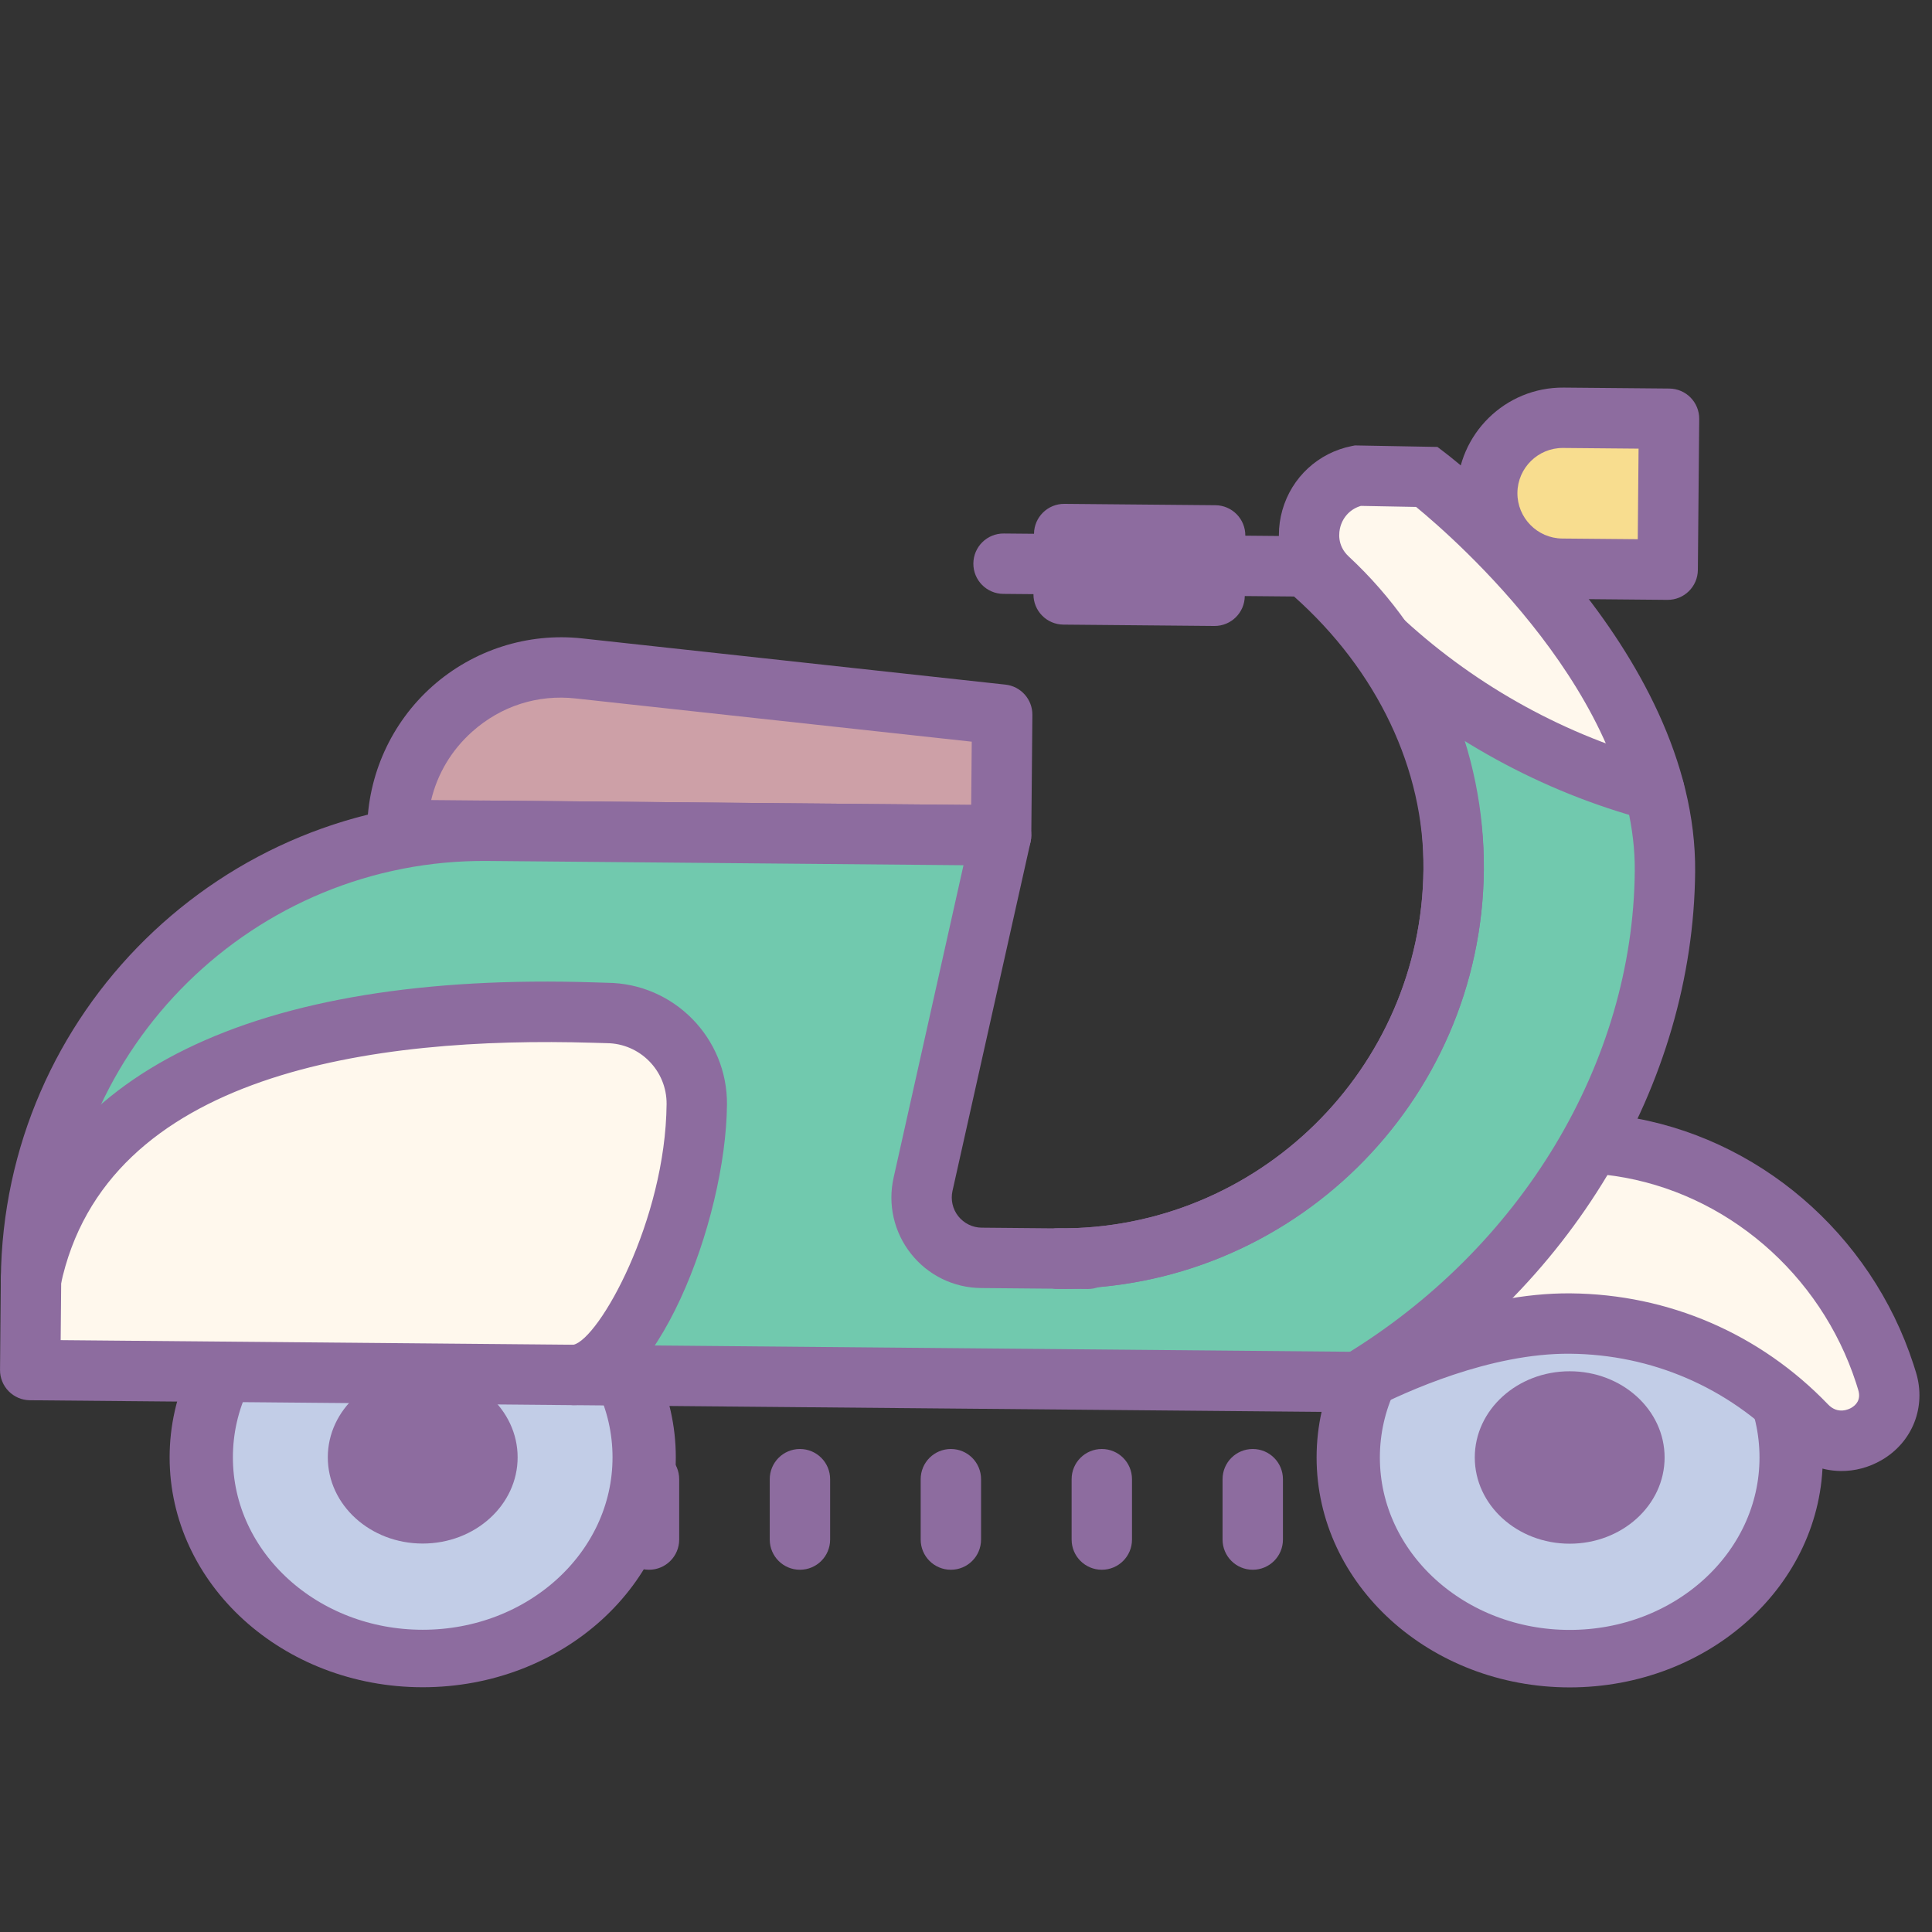
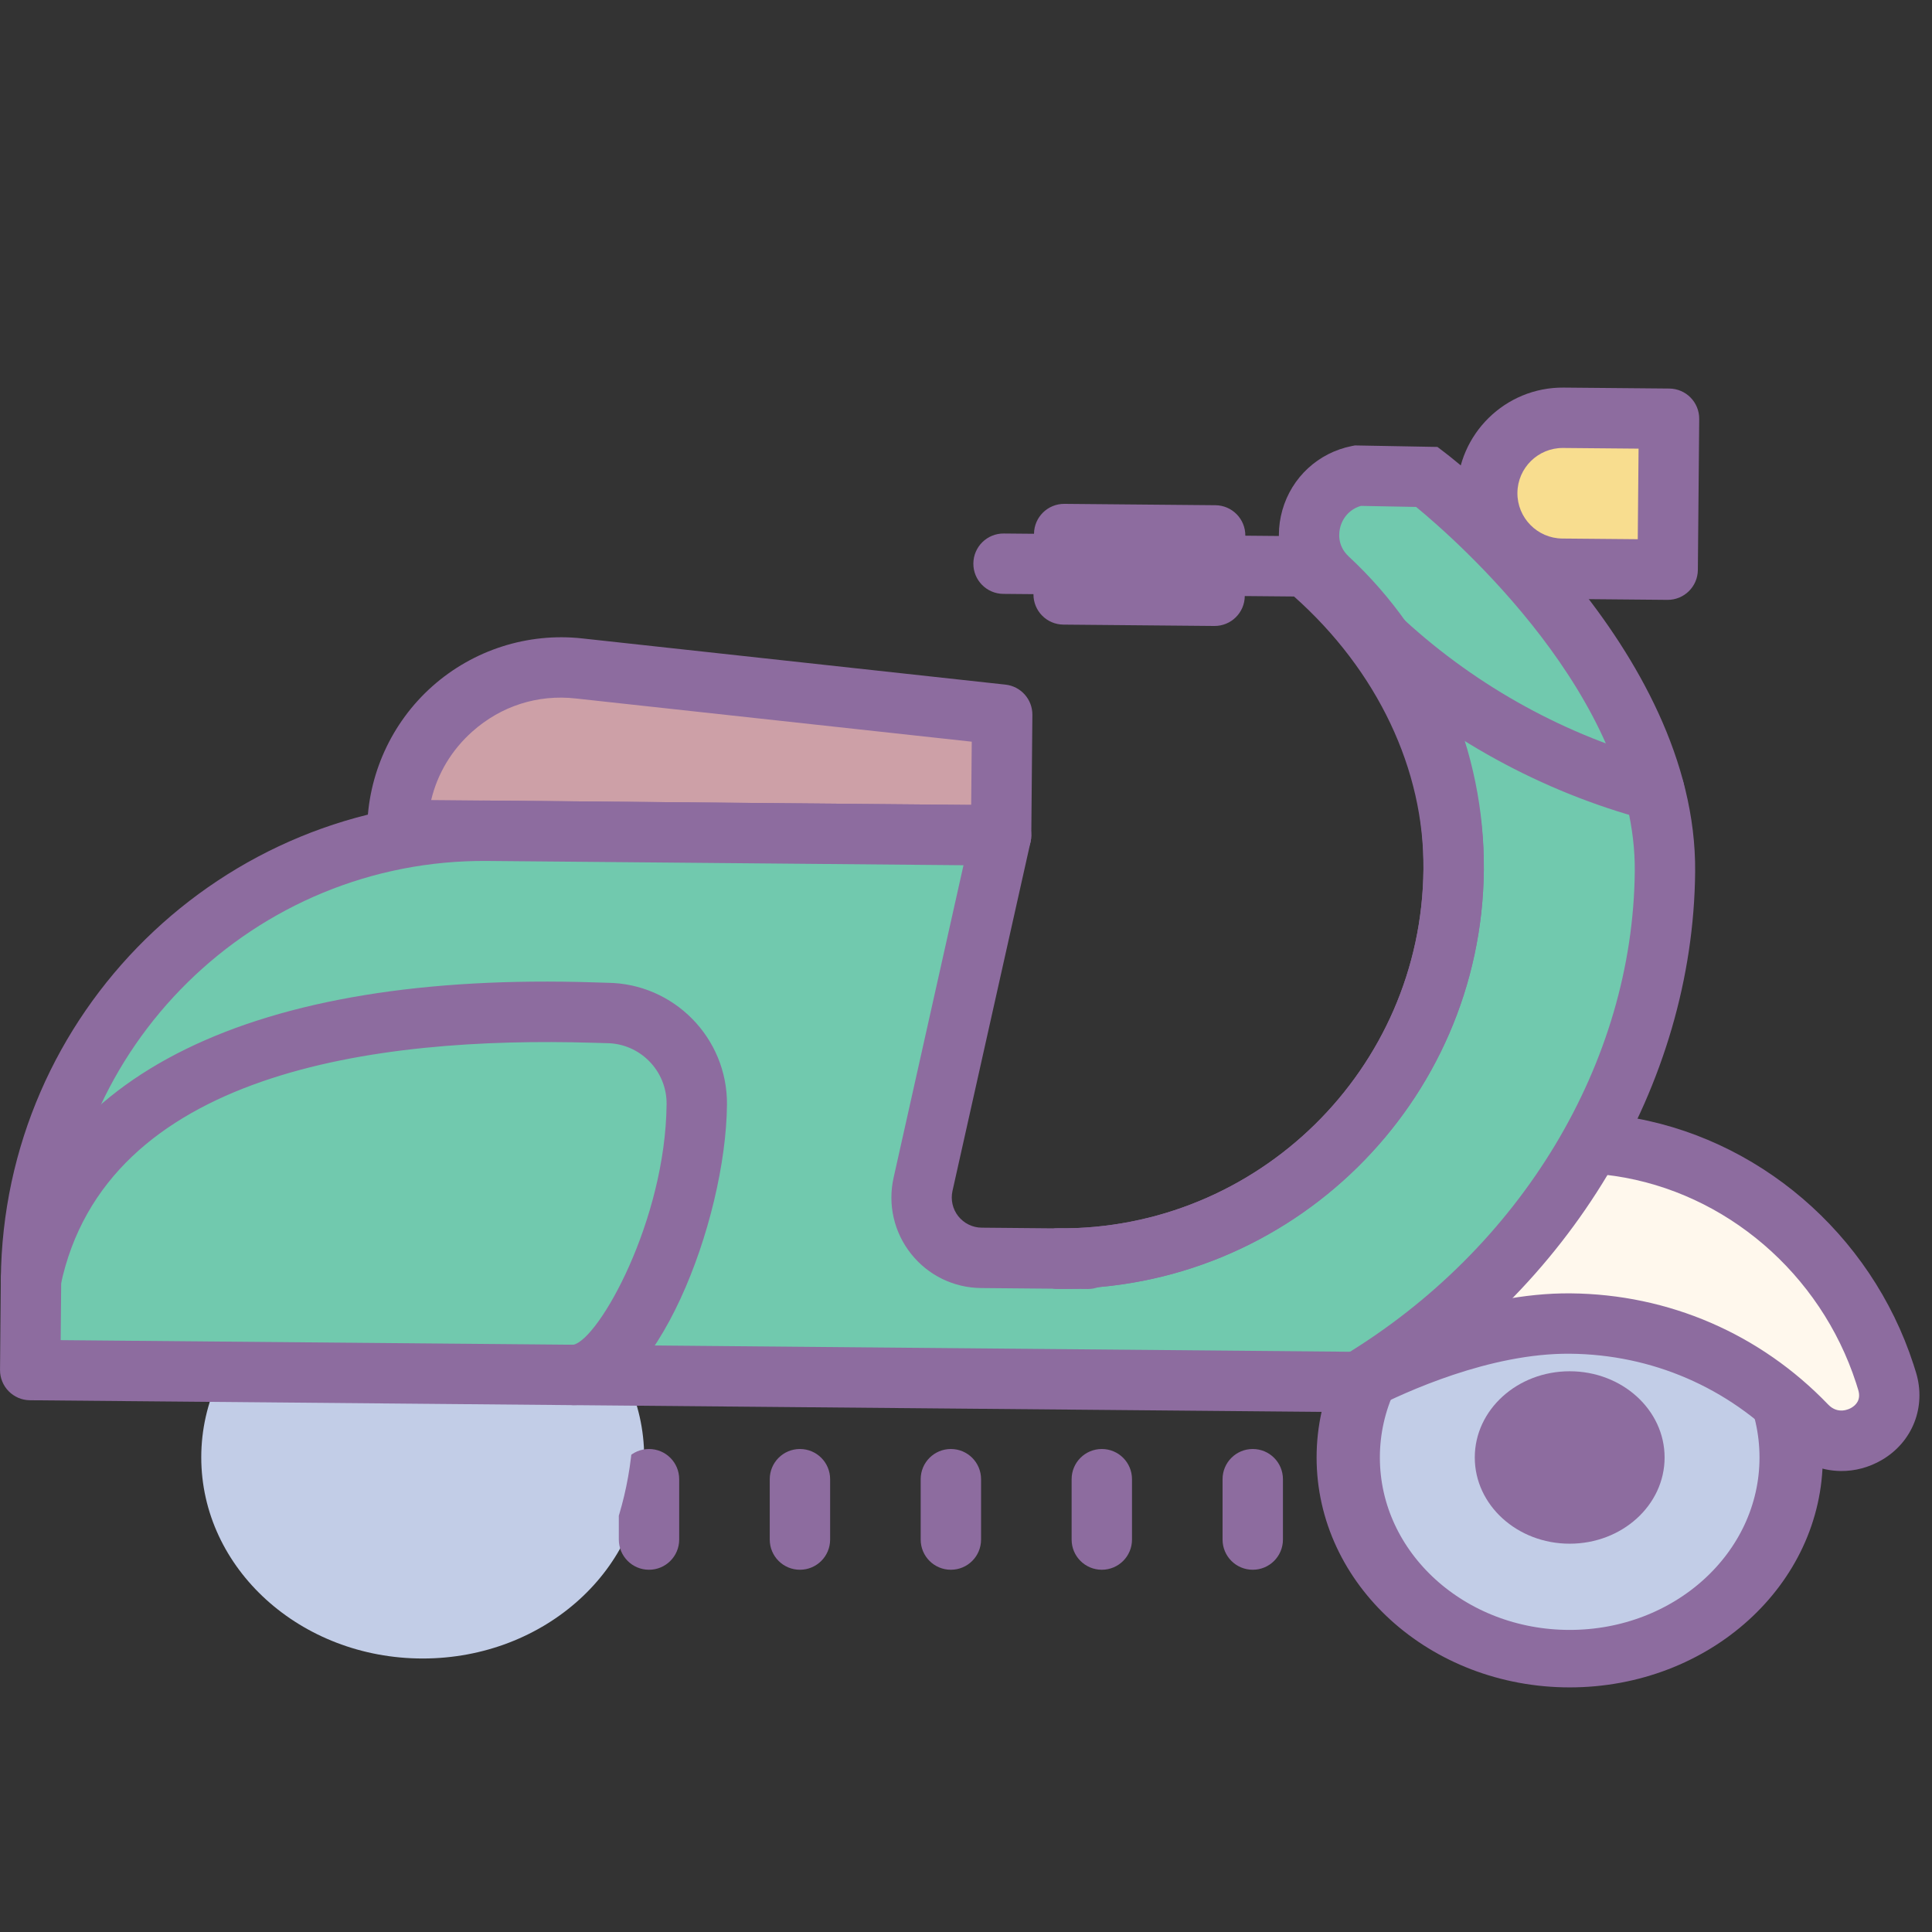
<svg xmlns="http://www.w3.org/2000/svg" viewBox="0 0 64 64" width="64" height="64" preserveAspectRatio="xMidYMid meet" style="width: 100%; height: 100%; transform: translate3d(0px, 0px, 0px); content-visibility: visible;">
  <rect x="0" y="0" width="64" height="64" fill="#333333" stroke="none" />
  <defs>
    <clipPath id="__lottie_element_15">
      <rect width="64" height="64" x="0" y="0" />
    </clipPath>
    <clipPath id="__lottie_element_17">
      <path fill="#ffffff" clip-rule="nonzero" d=" M44.481,46.813 C44.532,50.863 42.394,53.438 42.394,53.438 C42.394,53.438 71.447,53.438 71.447,53.438 C71.447,53.438 68.432,50.532 69.135,46.813 C68.151,46.813 45.139,46.8 44.481,46.813" fill-opacity="1" />
    </clipPath>
  </defs>
  <g clip-path="url(#__lottie_element_15)">
    <g transform="matrix(1.048,0,0,0.952,39.422,36.857)" opacity="1" style="display: block;">
      <g opacity="1" transform="matrix(1,0,0,1,12,12)">
        <path fill="rgb(194,205,231)" fill-opacity="1" d=" M0,-7 C-3.866,-7 -7,-3.866 -7,0 C-7,3.866 -3.866,7 0,7 C3.866,7 7,3.866 7,0 C7,-3.866 3.866,-7 0,-7z" />
        <path stroke-linecap="butt" stroke-linejoin="miter" fill-opacity="0" stroke-miterlimit="10" stroke="rgb(141,108,159)" stroke-opacity="1" stroke-width="2" d=" M0,-7 C-3.866,-7 -7,-3.866 -7,0 C-7,3.866 -3.866,7 0,7 C3.866,7 7,3.866 7,0 C7,-3.866 3.866,-7 0,-7z" />
      </g>
      <g opacity="1" transform="matrix(1,0,0,1,12,12)">
        <path fill="rgb(141,108,159)" fill-opacity="1" d=" M0,-3 C-1.657,-3 -3,-1.657 -3,0 C-3,1.657 -1.657,3 0,3 C1.657,3 3,1.657 3,0 C3,-1.657 1.657,-3 0,-3z" />
      </g>
    </g>
    <g transform="matrix(1.048,0,0,0.952,1.427,36.852)" opacity="1" style="display: block;">
      <g opacity="1" transform="matrix(1,0,0,1,12,12)">
        <path fill="rgb(194,205,231)" fill-opacity="1" d=" M0,-7 C-3.866,-7 -7,-3.866 -7,0 C-7,3.866 -3.866,7 0,7 C3.866,7 7,3.866 7,0 C7,-3.866 3.866,-7 0,-7z" />
-         <path stroke-linecap="butt" stroke-linejoin="miter" fill-opacity="0" stroke-miterlimit="10" stroke="rgb(141,108,159)" stroke-opacity="1" stroke-width="2" d=" M0,-7 C-3.866,-7 -7,-3.866 -7,0 C-7,3.866 -3.866,7 0,7 C3.866,7 7,3.866 7,0 C7,-3.866 3.866,-7 0,-7z" />
      </g>
      <g opacity="1" transform="matrix(1,0,0,1,12,12)">
-         <path fill="rgb(141,108,159)" fill-opacity="1" d=" M0,-3 C-1.657,-3 -3,-1.657 -3,0 C-3,1.657 -1.657,3 0,3 C1.657,3 3,1.657 3,0 C3,-1.657 1.657,-3 0,-3z" />
-       </g>
+         </g>
    </g>
    <g transform="matrix(1,0.009,-0.009,1,-0.04,12.123)" opacity="1" style="display: block;">
      <g opacity="1" transform="matrix(1,0,0,1,23.34,12.389)">
        <path fill="rgb(205,160,167)" fill-opacity="1" d=" M10,-1.139 C10,-1.139 -4.03,-2.542 -4.03,-2.542 C-7.226,-2.862 -10,-0.351 -10,2.861 C-10,2.861 10,2.861 10,2.861 C10,2.861 10,-1.139 10,-1.139z" />
      </g>
      <g opacity="1" transform="matrix(1,0,0,1,23.34,12.459)">
        <path fill="rgb(141,108,159)" fill-opacity="1" d=" M10,3.791 C10,3.791 -10,3.791 -10,3.791 C-10.553,3.791 -11,3.344 -11,2.791 C-11,0.978 -10.229,-0.76 -8.885,-1.977 C-7.541,-3.194 -5.739,-3.791 -3.93,-3.608 C-3.93,-3.608 10.1,-2.204 10.1,-2.204 C10.611,-2.153 11,-1.723 11,-1.209 C11,-1.209 11,2.791 11,2.791 C11,3.344 10.553,3.791 10,3.791z M-8.889,1.791 C-8.889,1.791 9,1.791 9,1.791 C9,1.791 9,-0.304 9,-0.304 C9,-0.304 -4.129,-1.617 -4.129,-1.617 C-5.392,-1.747 -6.604,-1.344 -7.543,-0.493 C-8.229,0.127 -8.689,0.917 -8.889,1.791z" />
      </g>
      <g opacity="1" transform="matrix(1,0,0,1,28.34,18.251)">
        <path fill="rgb(113,201,174)" fill-opacity="1" d=" M19,-15.001 C19,-15.001 16.704,-15.023 16.704,-15.023 C15.112,-14.691 14.558,-12.695 15.759,-11.6 C18.365,-9.224 20,-5.805 20,-2.001 C20,5.179 14.18,10.999 7,10.999 C7,10.999 4.474,10.999 4.474,10.999 C3.201,10.999 2.252,9.826 2.518,8.581 C2.518,8.581 5,-3.001 5,-3.001 C5,-3.001 -12,-3.001 -12,-3.001 C-20.284,-3.001 -27,3.715 -27,11.999 C-27,11.999 -27,14.999 -27,14.999 C-27,14.999 17.46,15.023 17.46,15.023 C23.176,11.503 27,5.205 27,-2.001 C27,-7.241 19,-15.001 19,-15.001z" />
      </g>
      <g opacity="1" transform="matrix(1,0,0,1,28.051,18.239)">
-         <path fill="rgb(255,248,237)" fill-opacity="1" d=" M18.689,-8.211 C20.04,-7.492 21.294,-6.452 22.389,-5.922 C23.645,-5.313 25.211,-4.894 26.711,-4.694 C24.891,-9.542 19.289,-14.989 19.289,-14.989 C19.289,-14.989 16.993,-15.011 16.993,-15.011 C15.401,-14.679 14.847,-12.684 16.048,-11.589 C17.108,-10.623 17.996,-9.478 18.689,-8.211z M-8.711,15.011 C-7.054,15.011 -4.711,10.011 -4.711,6.011 C-4.711,4.354 -6.054,3.011 -7.711,3.011 C-13.711,3.011 -26.711,2.011 -26.711,15.011" />
-       </g>
+         </g>
      <g opacity="1" transform="matrix(1,0,0,1,23.34,24.25)">
        <path fill="rgb(141,108,159)" fill-opacity="1" d=" M22,10 C22,10 -22,10 -22,10 C-22.553,10 -23,9.553 -23,9 C-23,9 -23,6 -23,6 C-23,-2.822 -15.822,-10 -7,-10 C-7,-10 10,-10 10,-10 C10.302,-10 10.588,-9.863 10.777,-9.629 C10.967,-9.394 11.041,-9.086 10.977,-8.79 C10.977,-8.79 8.496,2.791 8.496,2.791 C8.433,3.087 8.506,3.393 8.696,3.629 C8.888,3.864 9.171,4 9.474,4 C9.474,4 13,4 13,4 C13.553,4 14,4.447 14,5 C14,5.553 13.553,6 13,6 C13,6 9.474,6 9.474,6 C8.564,6 7.714,5.594 7.142,4.887 C6.57,4.179 6.351,3.262 6.541,2.372 C6.541,2.372 8.763,-8 8.763,-8 C8.763,-8 -7,-8 -7,-8 C-14.72,-8 -21,-1.72 -21,6 C-21,6 -21,8 -21,8 C-21,8 22,8 22,8 C22.553,8 23,8.447 23,9 C23,9.553 22.553,10 22,10z" />
      </g>
      <g opacity="1" transform="matrix(1,0,0,1,55.627,30.514)">
        <path fill="rgb(255,248,237)" fill-opacity="1" d=" M7.226,2.557 C7.201,2.472 7.173,2.388 7.144,2.303 C5.83,-1.626 2.384,-4.589 -1.719,-5.155 C-2.019,-5.196 -2.312,-5.199 -2.607,-5.216 C-2.651,-4.446 -2.839,-3.687 -3.225,-3.019 C-4.356,-1.053 -5.925,0.376 -7.714,1.514 C-6.364,1.038 -4.879,0.736 -3.288,0.736 C-0.212,0.736 2.567,1.999 4.56,4.036 C5.715,5.216 7.714,4.134 7.226,2.557z" />
      </g>
      <g opacity="1" transform="matrix(1,0,0,1,48.249,20.652)">
        <path fill="rgb(141,108,159)" fill-opacity="1" d=" M13.097,15.402 C12.413,15.402 11.743,15.129 11.224,14.598 C9.33,12.663 6.797,11.598 4.091,11.598 C1.443,11.598 -1.362,12.917 -2.445,13.484 C-2.445,13.484 -3.373,11.714 -3.373,11.714 C-2.159,11.078 0.999,9.598 4.091,9.598 C7.339,9.598 10.38,10.878 12.653,13.201 C12.985,13.543 13.355,13.347 13.425,13.305 C13.581,13.212 13.747,13.035 13.649,12.715 C13.649,12.715 13.574,12.482 13.574,12.482 C12.365,8.87 9.205,6.207 5.522,5.697 C5.302,5.667 5.084,5.644 4.867,5.628 C4.867,5.628 5.015,3.635 5.015,3.635 C5.273,3.654 5.533,3.681 5.795,3.717 C10.225,4.329 14.022,7.522 15.47,11.85 C15.47,11.85 15.559,12.124 15.559,12.124 C15.909,13.256 15.462,14.421 14.449,15.025 C14.022,15.279 13.557,15.402 13.097,15.402z M-12.909,9.598 C-13.462,9.598 -13.909,9.151 -13.909,8.598 C-13.909,8.045 -13.462,7.598 -12.909,7.598 C-6.292,7.598 -0.909,2.215 -0.909,-4.402 C-0.909,-7.712 -2.497,-10.972 -5.277,-13.402 C-5.277,-13.402 -14.909,-13.402 -14.909,-13.402 C-15.462,-13.402 -15.909,-13.849 -15.909,-14.402 C-15.909,-14.955 -15.462,-15.402 -14.909,-15.402 C-14.909,-15.402 -4.548,-15.402 -4.548,-15.402 C-4.548,-15.402 -4.27,-15.172 -4.27,-15.172 C-0.863,-12.34 1.091,-8.414 1.091,-4.402 C1.091,3.318 -5.189,9.598 -12.909,9.598z" />
      </g>
      <g opacity="1" transform="matrix(1,0,0,1,28.34,17.125)">
        <path fill="rgb(141,108,159)" fill-opacity="1" d=" M12,-8.875 C12,-8.875 7,-8.875 7,-8.875 C6.447,-8.875 6,-9.322 6,-9.875 C6,-9.875 6,-11.875 6,-11.875 C6,-12.428 6.447,-12.875 7,-12.875 C7,-12.875 12,-12.875 12,-12.875 C12.553,-12.875 13,-12.428 13,-11.875 C13,-11.875 13,-9.875 13,-9.875 C13,-9.322 12.553,-8.875 12,-8.875z M8,-10.875 C8,-10.875 11,-10.875 11,-10.875 C11,-10.875 8,-10.875 8,-10.875z M17.001,17.125 C16.665,17.125 16.338,16.956 16.148,16.649 C15.859,16.178 16.004,15.564 16.475,15.273 C22.351,11.655 26,5.468 26,-0.875 C26,-6.631 19.963,-11.818 18.649,-12.878 C18.649,-12.878 16.82,-12.896 16.82,-12.896 C16.489,-12.797 16.241,-12.543 16.147,-12.204 C16.099,-12.028 16.031,-11.581 16.433,-11.215 C19.336,-8.567 21,-4.799 21,-0.875 C21,6.845 14.72,13.125 7,13.125 C6.447,13.125 6,12.678 6,12.125 C6,11.572 6.447,11.125 7,11.125 C13.617,11.125 19,5.742 19,-0.875 C19,-4.237 17.573,-7.468 15.086,-9.735 C14.253,-10.495 13.921,-11.643 14.219,-12.731 C14.518,-13.823 15.392,-14.644 16.5,-14.876 C16.5,-14.876 16.605,-14.897 16.605,-14.897 C16.605,-14.897 19.337,-14.872 19.337,-14.872 C19.337,-14.872 19.6,-14.675 19.6,-14.675 C19.943,-14.418 28,-8.29 28,-0.875 C28,6.157 23.986,12.997 17.524,16.977 C17.361,17.077 17.18,17.125 17.001,17.125z M-9,17.125 C-9.553,17.125 -10,16.678 -10,16.125 C-10,15.577 -9.561,15.133 -9.015,15.125 C-8.164,14.926 -6,10.975 -6,7.125 C-6,6.023 -6.897,5.125 -8,5.125 C-8.104,5.125 -8.258,5.121 -8.456,5.116 C-15.679,4.965 -24.601,6.226 -26.02,13.321 C-26.128,13.863 -26.659,14.215 -27.197,14.106 C-27.738,13.997 -28.09,13.47 -27.981,12.928 C-26.662,6.331 -19.716,2.848 -8.409,3.116 C-8.409,3.116 -8,3.125 -8,3.125 C-5.794,3.125 -4,4.919 -4,7.125 C-4,10.982 -6.288,17.125 -9,17.125z" />
      </g>
      <g opacity="1" transform="matrix(1,0,0,1,52.34,3.75)">
        <path fill="rgb(248,221,143)" fill-opacity="1" d=" M3,2.5 C3,2.5 -0.5,2.5 -0.5,2.5 C-1.881,2.5 -3,1.381 -3,0 C-3,-1.381 -1.881,-2.5 -0.5,-2.5 C-0.5,-2.5 3,-2.5 3,-2.5 C3,-2.5 3,2.5 3,2.5z" />
      </g>
      <g opacity="1" transform="matrix(1,0,0,1,52.34,3.75)">
        <path fill="rgb(141,108,159)" fill-opacity="1" d=" M3,-3.5 C3,-3.5 -0.5,-3.5 -0.5,-3.5 C-2.43,-3.5 -4,-1.93 -4,0 C-4,1.93 -2.43,3.5 -0.5,3.5 C-0.5,3.5 3,3.5 3,3.5 C3.553,3.5 4,3.053 4,2.5 C4,2.5 4,-2.5 4,-2.5 C4,-3.053 3.553,-3.5 3,-3.5z M2,1.5 C2,1.5 -0.5,1.5 -0.5,1.5 C-1.327,1.5 -2,0.827 -2,0 C-2,-0.827 -1.327,-1.5 -0.5,-1.5 C-0.5,-1.5 2,-1.5 2,-1.5 C2,-1.5 2,1.5 2,1.5z" />
      </g>
      <g opacity="1" transform="matrix(1,0,0,1,50.464,11.102)">
        <path fill="rgb(141,108,159)" fill-opacity="1" d=" M4.501,3.469 C4.418,3.469 4.334,3.46 4.251,3.439 C0.777,2.545 -2.478,0.796 -5.161,-1.615 C-5.571,-1.984 -5.605,-2.616 -5.236,-3.027 C-4.865,-3.436 -4.234,-3.469 -3.824,-3.102 C-1.38,-0.904 1.586,0.687 4.749,1.501 C5.284,1.639 5.606,2.184 5.469,2.719 C5.353,3.169 4.946,3.469 4.501,3.469z" />
      </g>
    </g>
    <g clip-path="url(#__lottie_element_17)" transform="matrix(1,0,0,1,-23.501,0)" opacity="1" style="display: block;">
      <g opacity="1" transform="matrix(1,0,0,1,25,50)">
        <path fill="rgb(141,108,159)" fill-opacity="1" d=" M0,2 C-0.553,2 -1,1.553 -1,1 C-1,1 -1,-1 -1,-1 C-1,-1.553 -0.553,-2 0,-2 C0.553,-2 1,-1.553 1,-1 C1,-1 1,1 1,1 C1,1.553 0.553,2 0,2z" />
      </g>
      <g opacity="1" transform="matrix(1,0,0,1,30,50)">
        <path fill="rgb(141,108,159)" fill-opacity="1" d=" M0,2 C-0.553,2 -1,1.553 -1,1 C-1,1 -1,-1 -1,-1 C-1,-1.553 -0.553,-2 0,-2 C0.553,-2 1,-1.553 1,-1 C1,-1 1,1 1,1 C1,1.553 0.553,2 0,2z" />
      </g>
      <g opacity="1" transform="matrix(1,0,0,1,35,50)">
        <path fill="rgb(141,108,159)" fill-opacity="1" d=" M0,2 C-0.553,2 -1,1.553 -1,1 C-1,1 -1,-1 -1,-1 C-1,-1.553 -0.553,-2 0,-2 C0.553,-2 1,-1.553 1,-1 C1,-1 1,1 1,1 C1,1.553 0.553,2 0,2z" />
      </g>
      <g opacity="1" transform="matrix(1,0,0,1,40,50)">
        <path fill="rgb(141,108,159)" fill-opacity="1" d=" M0,2 C-0.553,2 -1,1.553 -1,1 C-1,1 -1,-1 -1,-1 C-1,-1.553 -0.553,-2 0,-2 C0.553,-2 1,-1.553 1,-1 C1,-1 1,1 1,1 C1,1.553 0.553,2 0,2z" />
      </g>
      <g opacity="1" transform="matrix(1,0,0,1,45,50)">
        <path fill="rgb(141,108,159)" fill-opacity="1" d=" M0,2 C-0.553,2 -1,1.553 -1,1 C-1,1 -1,-1 -1,-1 C-1,-1.553 -0.553,-2 0,-2 C0.553,-2 1,-1.553 1,-1 C1,-1 1,1 1,1 C1,1.553 0.553,2 0,2z" />
      </g>
      <g opacity="1" transform="matrix(1,0,0,1,50,50)">
        <path fill="rgb(141,108,159)" fill-opacity="1" d=" M0,2 C-0.553,2 -1,1.553 -1,1 C-1,1 -1,-1 -1,-1 C-1,-1.553 -0.553,-2 0,-2 C0.553,-2 1,-1.553 1,-1 C1,-1 1,1 1,1 C1,1.553 0.553,2 0,2z" />
      </g>
      <g opacity="1" transform="matrix(1,0,0,1,55,50)">
        <path fill="rgb(141,108,159)" fill-opacity="1" d=" M0,2 C-0.553,2 -1,1.553 -1,1 C-1,1 -1,-1 -1,-1 C-1,-1.553 -0.553,-2 0,-2 C0.553,-2 1,-1.553 1,-1 C1,-1 1,1 1,1 C1,1.553 0.553,2 0,2z" />
      </g>
      <g opacity="1" transform="matrix(1,0,0,1,60,50)">
        <path fill="rgb(141,108,159)" fill-opacity="1" d=" M0,2 C-0.553,2 -1,1.553 -1,1 C-1,1 -1,-1 -1,-1 C-1,-1.553 -0.553,-2 0,-2 C0.553,-2 1,-1.553 1,-1 C1,-1 1,1 1,1 C1,1.553 0.553,2 0,2z" />
      </g>
      <g opacity="1" transform="matrix(1,0,0,1,65,50)">
        <path fill="rgb(141,108,159)" fill-opacity="1" d=" M0,2 C-0.553,2 -1,1.553 -1,1 C-1,1 -1,-1 -1,-1 C-1,-1.553 -0.553,-2 0,-2 C0.553,-2 1,-1.553 1,-1 C1,-1 1,1 1,1 C1,1.553 0.553,2 0,2z" />
      </g>
      <g opacity="1" transform="matrix(1,0,0,1,70,50)">
        <path fill="rgb(141,108,159)" fill-opacity="1" d=" M0,2 C-0.553,2 -1,1.553 -1,1 C-1,1 -1,-1 -1,-1 C-1,-1.553 -0.553,-2 0,-2 C0.553,-2 1,-1.553 1,-1 C1,-1 1,1 1,1 C1,1.553 0.553,2 0,2z" />
      </g>
      <g opacity="1" transform="matrix(1,0,0,1,75,50)">
-         <path fill="rgb(141,108,159)" fill-opacity="1" d=" M0,2 C-0.553,2 -1,1.553 -1,1 C-1,1 -1,-1 -1,-1 C-1,-1.553 -0.553,-2 0,-2 C0.553,-2 1,-1.553 1,-1 C1,-1 1,1 1,1 C1,1.553 0.553,2 0,2z" />
-       </g>
+         </g>
      <g opacity="1" transform="matrix(1,0,0,1,80,50)">
-         <path fill="rgb(141,108,159)" fill-opacity="1" d=" M0,2 C-0.553,2 -1,1.553 -1,1 C-1,1 -1,-1 -1,-1 C-1,-1.553 -0.553,-2 0,-2 C0.553,-2 1,-1.553 1,-1 C1,-1 1,1 1,1 C1,1.553 0.553,2 0,2z" />
-       </g>
+         </g>
    </g>
  </g>
</svg>